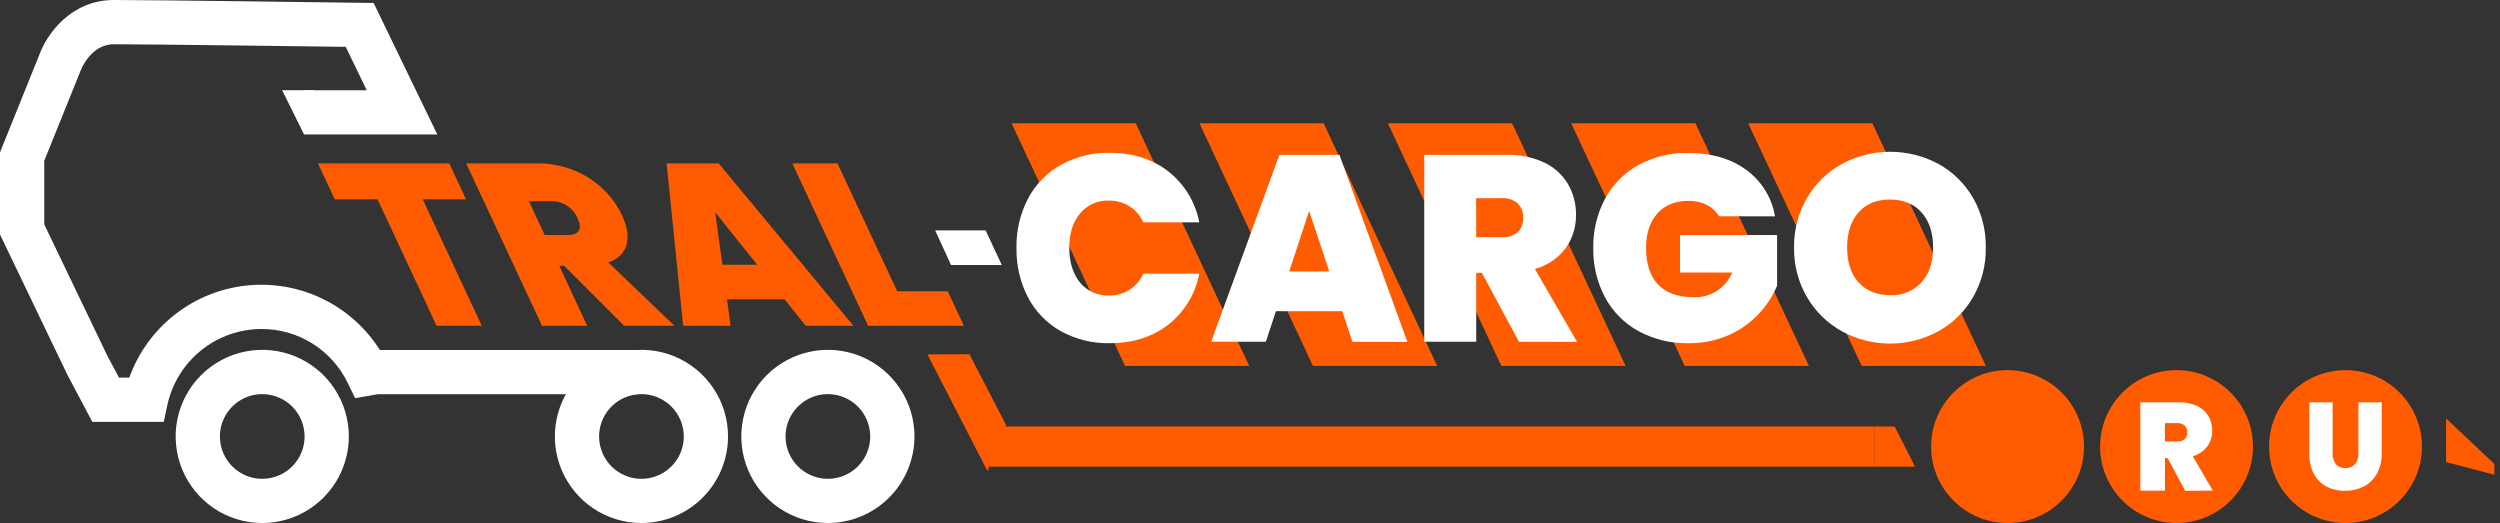
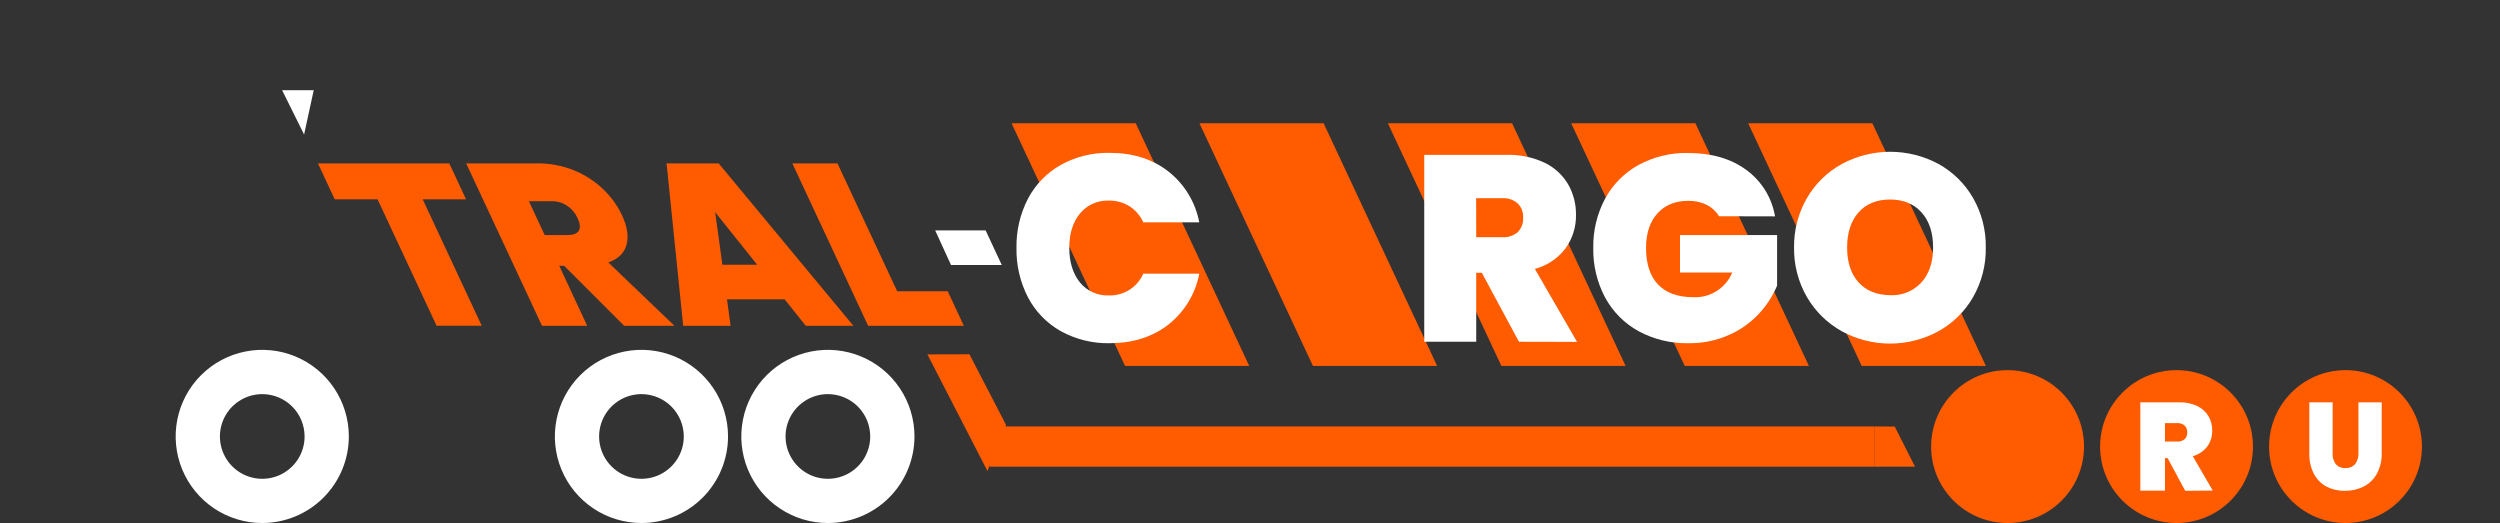
<svg xmlns="http://www.w3.org/2000/svg" width="239" height="50" viewBox="0 0 239 50" fill="none">
  <rect x="0" y="0" width="239" height="50" fill="#333333" stroke="none" />
  <path d="M42.952 15.619L44.553 19.054H40.411L46.052 31.138H41.735L36.094 19.054H31.998L30.394 15.619H42.952Z" fill="#FF5B00" />
  <path d="M59.667 31.149L53.927 25.41H53.465L56.136 31.149H51.816L44.565 15.618H51.356C52.547 15.608 53.727 15.828 54.834 16.268C55.869 16.68 56.817 17.286 57.625 18.053C58.396 18.777 59.023 19.64 59.474 20.597C59.965 21.654 60.108 22.583 59.903 23.382C59.694 24.183 59.111 24.754 58.154 25.089L64.483 31.149H59.667ZM52.072 22.47H54.208C54.797 22.47 55.172 22.331 55.335 22.05C55.498 21.769 55.459 21.367 55.211 20.842C54.995 20.363 54.648 19.955 54.211 19.664C53.762 19.373 53.236 19.224 52.701 19.235H50.565L52.072 22.47Z" fill="#FF5B00" />
  <path d="M75.008 28.614H69.5L69.845 31.149H65.313L63.724 15.618H68.703L81.587 31.149H77.035L75.008 28.614ZM72.385 25.309L68.371 20.289L69.059 25.309H72.385Z" fill="#FF5B00" />
  <path d="M85.771 27.844H90.605L92.145 31.149H82.995L75.745 15.618H80.062L85.771 27.844Z" fill="#FF5B00" />
  <path d="M94.399 45.031L88.659 33.88L92.677 33.868L96.181 40.623L94.399 45.031Z" fill="#FF5B00" />
  <path d="M179.231 40.769H94.615V44.615H179.231V40.769Z" fill="#FF5B00" />
  <path d="M61.326 50C59.688 50.001 58.088 49.516 56.726 48.607C55.364 47.697 54.303 46.405 53.676 44.892C53.049 43.38 52.885 41.716 53.204 40.11C53.523 38.504 54.311 37.029 55.468 35.871C56.626 34.713 58.101 33.924 59.707 33.605C61.312 33.285 62.977 33.449 64.49 34.075C66.002 34.702 67.295 35.763 68.205 37.124C69.115 38.485 69.6 40.086 69.6 41.723C69.598 43.917 68.725 46.02 67.174 47.572C65.623 49.124 63.52 49.997 61.326 50ZM61.326 37.678C60.525 37.677 59.742 37.914 59.075 38.359C58.409 38.803 57.89 39.435 57.583 40.175C57.276 40.915 57.196 41.729 57.352 42.515C57.508 43.3 57.894 44.022 58.46 44.588C59.026 45.154 59.748 45.54 60.534 45.696C61.319 45.852 62.133 45.772 62.873 45.465C63.613 45.158 64.245 44.639 64.69 43.973C65.134 43.307 65.371 42.524 65.371 41.723C65.369 40.65 64.942 39.623 64.184 38.864C63.426 38.106 62.398 37.679 61.326 37.678Z" fill="white" />
  <path d="M25.074 50C23.437 50.001 21.836 49.516 20.474 48.607C19.113 47.697 18.052 46.405 17.424 44.892C16.798 43.38 16.633 41.716 16.952 40.11C17.271 38.504 18.059 37.029 19.217 35.871C20.374 34.713 21.849 33.924 23.455 33.605C25.061 33.285 26.725 33.449 28.238 34.075C29.751 34.702 31.044 35.763 31.953 37.124C32.863 38.485 33.349 40.086 33.349 41.723C33.346 43.917 32.474 46.02 30.922 47.572C29.371 49.124 27.268 49.997 25.074 50ZM25.074 37.678C24.273 37.677 23.49 37.914 22.824 38.359C22.158 38.803 21.638 39.435 21.332 40.175C21.025 40.915 20.945 41.729 21.101 42.515C21.257 43.3 21.642 44.022 22.209 44.588C22.775 45.154 23.497 45.54 24.282 45.696C25.067 45.852 25.882 45.772 26.622 45.465C27.361 45.158 27.994 44.639 28.438 43.973C28.883 43.307 29.12 42.524 29.119 41.723C29.117 40.65 28.691 39.623 27.933 38.864C27.174 38.106 26.146 37.679 25.074 37.678Z" fill="white" />
  <path d="M79.149 50C77.512 50.001 75.911 49.516 74.55 48.607C73.188 47.697 72.127 46.405 71.5 44.892C70.873 43.38 70.709 41.716 71.028 40.11C71.347 38.504 72.135 37.029 73.292 35.871C74.45 34.713 75.925 33.924 77.53 33.605C79.136 33.285 80.8 33.449 82.313 34.075C83.826 34.702 85.119 35.763 86.028 37.124C86.938 38.485 87.424 40.086 87.424 41.723C87.421 43.917 86.549 46.02 84.998 47.572C83.447 49.124 81.343 49.997 79.149 50ZM79.149 37.678C78.348 37.677 77.565 37.914 76.899 38.359C76.233 38.803 75.714 39.435 75.407 40.175C75.1 40.915 75.02 41.729 75.176 42.515C75.332 43.3 75.718 44.022 76.284 44.588C76.85 45.154 77.572 45.54 78.357 45.696C79.143 45.852 79.957 45.772 80.697 45.465C81.437 45.158 82.069 44.639 82.513 43.973C82.958 43.307 83.195 42.524 83.194 41.723C83.193 40.65 82.766 39.623 82.008 38.864C81.25 38.106 80.222 37.679 79.149 37.678Z" fill="white" />
-   <path d="M15.655 40.33H8.827L6.441 35.829L0 22.416V14.561L3.755 5.253C4.471 3.278 6.761 0 10.894 0C14.649 0 33.608 0.254 34.415 0.266L35.72 0.284L41.807 12.857H29.068V8.628H35.061L33.052 4.477C28.587 4.42 14.053 4.229 10.894 4.229C8.682 4.229 7.758 6.628 7.719 6.731L7.691 6.797L4.229 15.374V21.449L10.235 33.956L11.371 36.097H12.365C13.214 33.734 14.709 31.657 16.68 30.102C18.652 28.547 21.02 27.577 23.516 27.302C26.012 27.027 28.534 27.458 30.797 28.546C33.06 29.634 34.972 31.336 36.315 33.457H60.984V37.687H36.11L33.947 38.064L33.252 36.629C32.505 35.073 31.331 33.761 29.869 32.844C28.405 31.927 26.713 31.445 24.986 31.451C22.894 31.459 20.866 32.177 19.235 33.488C17.604 34.799 16.467 36.626 16.011 38.668L15.655 40.33Z" fill="white" />
-   <path d="M238.461 45.385L233.846 44.175V40L238.461 44.356V45.385Z" fill="#FF5B00" />
  <path d="M208.077 50C212.113 50 215.385 46.728 215.385 42.693C215.385 38.657 212.113 35.385 208.077 35.385C204.041 35.385 200.769 38.657 200.769 42.693C200.769 46.728 204.041 50 208.077 50Z" fill="#FF5B00" />
  <path d="M224.231 50C228.267 50 231.538 46.728 231.538 42.693C231.538 38.657 228.267 35.385 224.231 35.385C220.195 35.385 216.923 38.657 216.923 42.693C216.923 46.728 220.195 50 224.231 50Z" fill="#FF5B00" />
  <path d="M191.923 50C195.959 50 199.231 46.728 199.231 42.693C199.231 38.657 195.959 35.385 191.923 35.385C187.887 35.385 184.615 38.657 184.615 42.693C184.615 46.728 187.887 50 191.923 50Z" fill="#FF5B00" />
  <path d="M208.905 46.923L207.225 43.795H206.97V46.907H204.615V38.463H208.331C208.927 38.447 209.519 38.568 210.06 38.817C210.505 39.028 210.877 39.365 211.13 39.786C211.372 40.207 211.496 40.684 211.49 41.169C211.5 41.711 211.334 42.241 211.017 42.681C210.67 43.135 210.182 43.462 209.628 43.61L211.538 46.899L208.905 46.923ZM206.97 42.21H208.137C208.399 42.23 208.658 42.148 208.86 41.981C208.944 41.894 209.008 41.791 209.049 41.678C209.09 41.566 209.107 41.446 209.099 41.326C209.105 41.207 209.087 41.089 209.044 40.978C209.002 40.867 208.937 40.766 208.852 40.682C208.653 40.516 208.397 40.433 208.137 40.449H206.97V42.21Z" fill="white" />
  <path d="M223.001 38.461V43.326C222.976 43.702 223.084 44.075 223.304 44.374C223.42 44.503 223.563 44.603 223.721 44.667C223.88 44.731 224.05 44.756 224.219 44.742C224.391 44.754 224.564 44.728 224.724 44.663C224.885 44.599 225.031 44.499 225.15 44.37C225.373 44.073 225.485 43.702 225.465 43.326V38.461H227.691V43.326C227.71 44.015 227.548 44.697 227.223 45.298C226.926 45.829 226.483 46.255 225.951 46.522C225.395 46.797 224.785 46.934 224.17 46.922C223.564 46.938 222.963 46.8 222.419 46.522C221.907 46.251 221.486 45.825 221.208 45.302C220.901 44.694 220.75 44.013 220.771 43.326V38.461H223.001Z" fill="white" />
-   <path d="M119.428 34.983H107.555L96.704 11.785H108.577L119.428 34.983Z" fill="#FF5B00" />
+   <path d="M119.428 34.983H107.555L96.704 11.785H108.577Z" fill="#FF5B00" />
  <path d="M137.391 34.983H125.518L114.667 11.785H126.539L137.391 34.983Z" fill="#FF5B00" />
  <path d="M155.408 34.983H143.532L132.681 11.785H144.556L155.408 34.983Z" fill="#FF5B00" />
  <path d="M172.932 34.983H161.06L150.205 11.785H162.081L172.932 34.983Z" fill="#FF5B00" />
  <path d="M189.85 34.983H177.977L167.126 11.785H178.998L189.85 34.983Z" fill="#FF5B00" />
  <path d="M98.278 18.987C98.99 17.633 100.078 16.515 101.411 15.766C102.838 14.977 104.448 14.579 106.078 14.612C108.31 14.612 110.187 15.208 111.709 16.401C113.242 17.612 114.286 19.336 114.649 21.255H109.299C109.013 20.622 108.551 20.084 107.966 19.709C107.375 19.347 106.693 19.163 106 19.177C105.478 19.157 104.958 19.257 104.482 19.471C104.005 19.684 103.584 20.004 103.251 20.407C102.566 21.228 102.223 22.323 102.223 23.69C102.223 25.058 102.566 26.165 103.251 27.013C103.583 27.416 104.004 27.737 104.481 27.95C104.958 28.163 105.478 28.264 106 28.243C106.694 28.266 107.38 28.081 107.968 27.71C108.556 27.34 109.02 26.801 109.299 26.164H114.649C114.286 28.085 113.242 29.809 111.709 31.022C110.187 32.212 108.31 32.809 106.078 32.811C104.448 32.842 102.838 32.444 101.411 31.657C100.077 30.908 98.989 29.788 98.278 28.433C97.524 26.972 97.145 25.346 97.175 23.702C97.145 22.063 97.524 20.442 98.278 18.987Z" fill="white" />
-   <path d="M128.322 29.753H121.978L121.014 32.672H115.788L122.31 14.803H128.05L134.545 32.684H129.297L128.322 29.753ZM127.077 25.95L125.15 20.165L123.255 25.95H127.077Z" fill="white" />
  <path d="M145.212 32.672L141.662 26.077H141.127V32.672H136.158V14.803H143.994C145.253 14.764 146.504 15.02 147.647 15.549C148.586 15.995 149.371 16.71 149.903 17.603C150.416 18.494 150.679 19.506 150.665 20.533C150.687 21.683 150.336 22.808 149.665 23.742C148.934 24.705 147.903 25.397 146.734 25.708L150.767 32.684L145.212 32.672ZM141.127 22.678H143.59C144.136 22.717 144.677 22.544 145.1 22.195C145.278 22.011 145.415 21.791 145.503 21.551C145.59 21.311 145.627 21.055 145.611 20.799C145.624 20.549 145.585 20.299 145.496 20.066C145.406 19.832 145.268 19.62 145.091 19.443C144.671 19.087 144.129 18.91 143.581 18.947H141.118L141.127 22.678Z" fill="white" />
  <path d="M164.341 20.673C164.059 20.205 163.65 19.827 163.162 19.582C162.614 19.317 162.01 19.187 161.401 19.201C160.148 19.201 159.163 19.604 158.444 20.41C157.725 21.215 157.364 22.309 157.362 23.691C157.362 25.231 157.747 26.402 158.516 27.204C159.285 28.006 160.405 28.408 161.875 28.412C162.664 28.451 163.446 28.246 164.113 27.823C164.78 27.401 165.301 26.782 165.603 26.053H160.607V22.473H169.89V27.307C169.479 28.287 168.899 29.188 168.177 29.968C167.374 30.835 166.404 31.529 165.325 32.01C164.09 32.56 162.75 32.833 161.398 32.811C159.739 32.843 158.1 32.446 156.64 31.657C155.287 30.912 154.177 29.793 153.444 28.433C152.673 26.978 152.285 25.35 152.317 23.703C152.288 22.065 152.676 20.446 153.444 18.999C154.176 17.643 155.281 16.526 156.628 15.779C158.082 14.988 159.716 14.59 161.371 14.625C163.619 14.625 165.478 15.165 166.951 16.247C168.41 17.31 169.394 18.904 169.691 20.685L164.341 20.673Z" fill="white" />
  <path d="M176.08 31.669C174.692 30.9 173.539 29.769 172.742 28.397C171.912 26.96 171.487 25.326 171.512 23.666C171.487 22.007 171.912 20.372 172.742 18.936C173.538 17.566 174.692 16.44 176.08 15.676C177.5 14.911 179.089 14.51 180.702 14.51C182.316 14.51 183.904 14.911 185.324 15.676C186.704 16.44 187.848 17.567 188.632 18.936C189.452 20.375 189.87 22.01 189.841 23.666C189.87 25.323 189.452 26.957 188.632 28.397C187.844 29.771 186.695 30.902 185.309 31.669C183.893 32.442 182.306 32.847 180.693 32.847C179.08 32.847 177.493 32.442 176.077 31.669H176.08ZM183.699 26.989C184.436 26.162 184.805 25.054 184.805 23.666C184.805 22.247 184.436 21.127 183.699 20.307C182.962 19.487 181.961 19.077 180.696 19.075C179.409 19.075 178.402 19.485 177.675 20.307C176.948 21.129 176.585 22.249 176.585 23.666C176.585 25.076 176.948 26.184 177.675 26.989C178.402 27.795 179.409 28.205 180.696 28.219C181.256 28.248 181.816 28.152 182.335 27.94C182.854 27.727 183.32 27.403 183.699 26.989Z" fill="white" />
  <path d="M90.916 25.331H95.768L94.227 22.026H89.403L90.916 25.331Z" fill="white" />
  <path d="M29.071 12.86L26.971 8.625H29.992L29.071 12.86Z" fill="white" />
  <path d="M179.231 44.615H183.077L181.136 40.777L179.231 40.769V44.615Z" fill="#FF5B00" />
</svg>